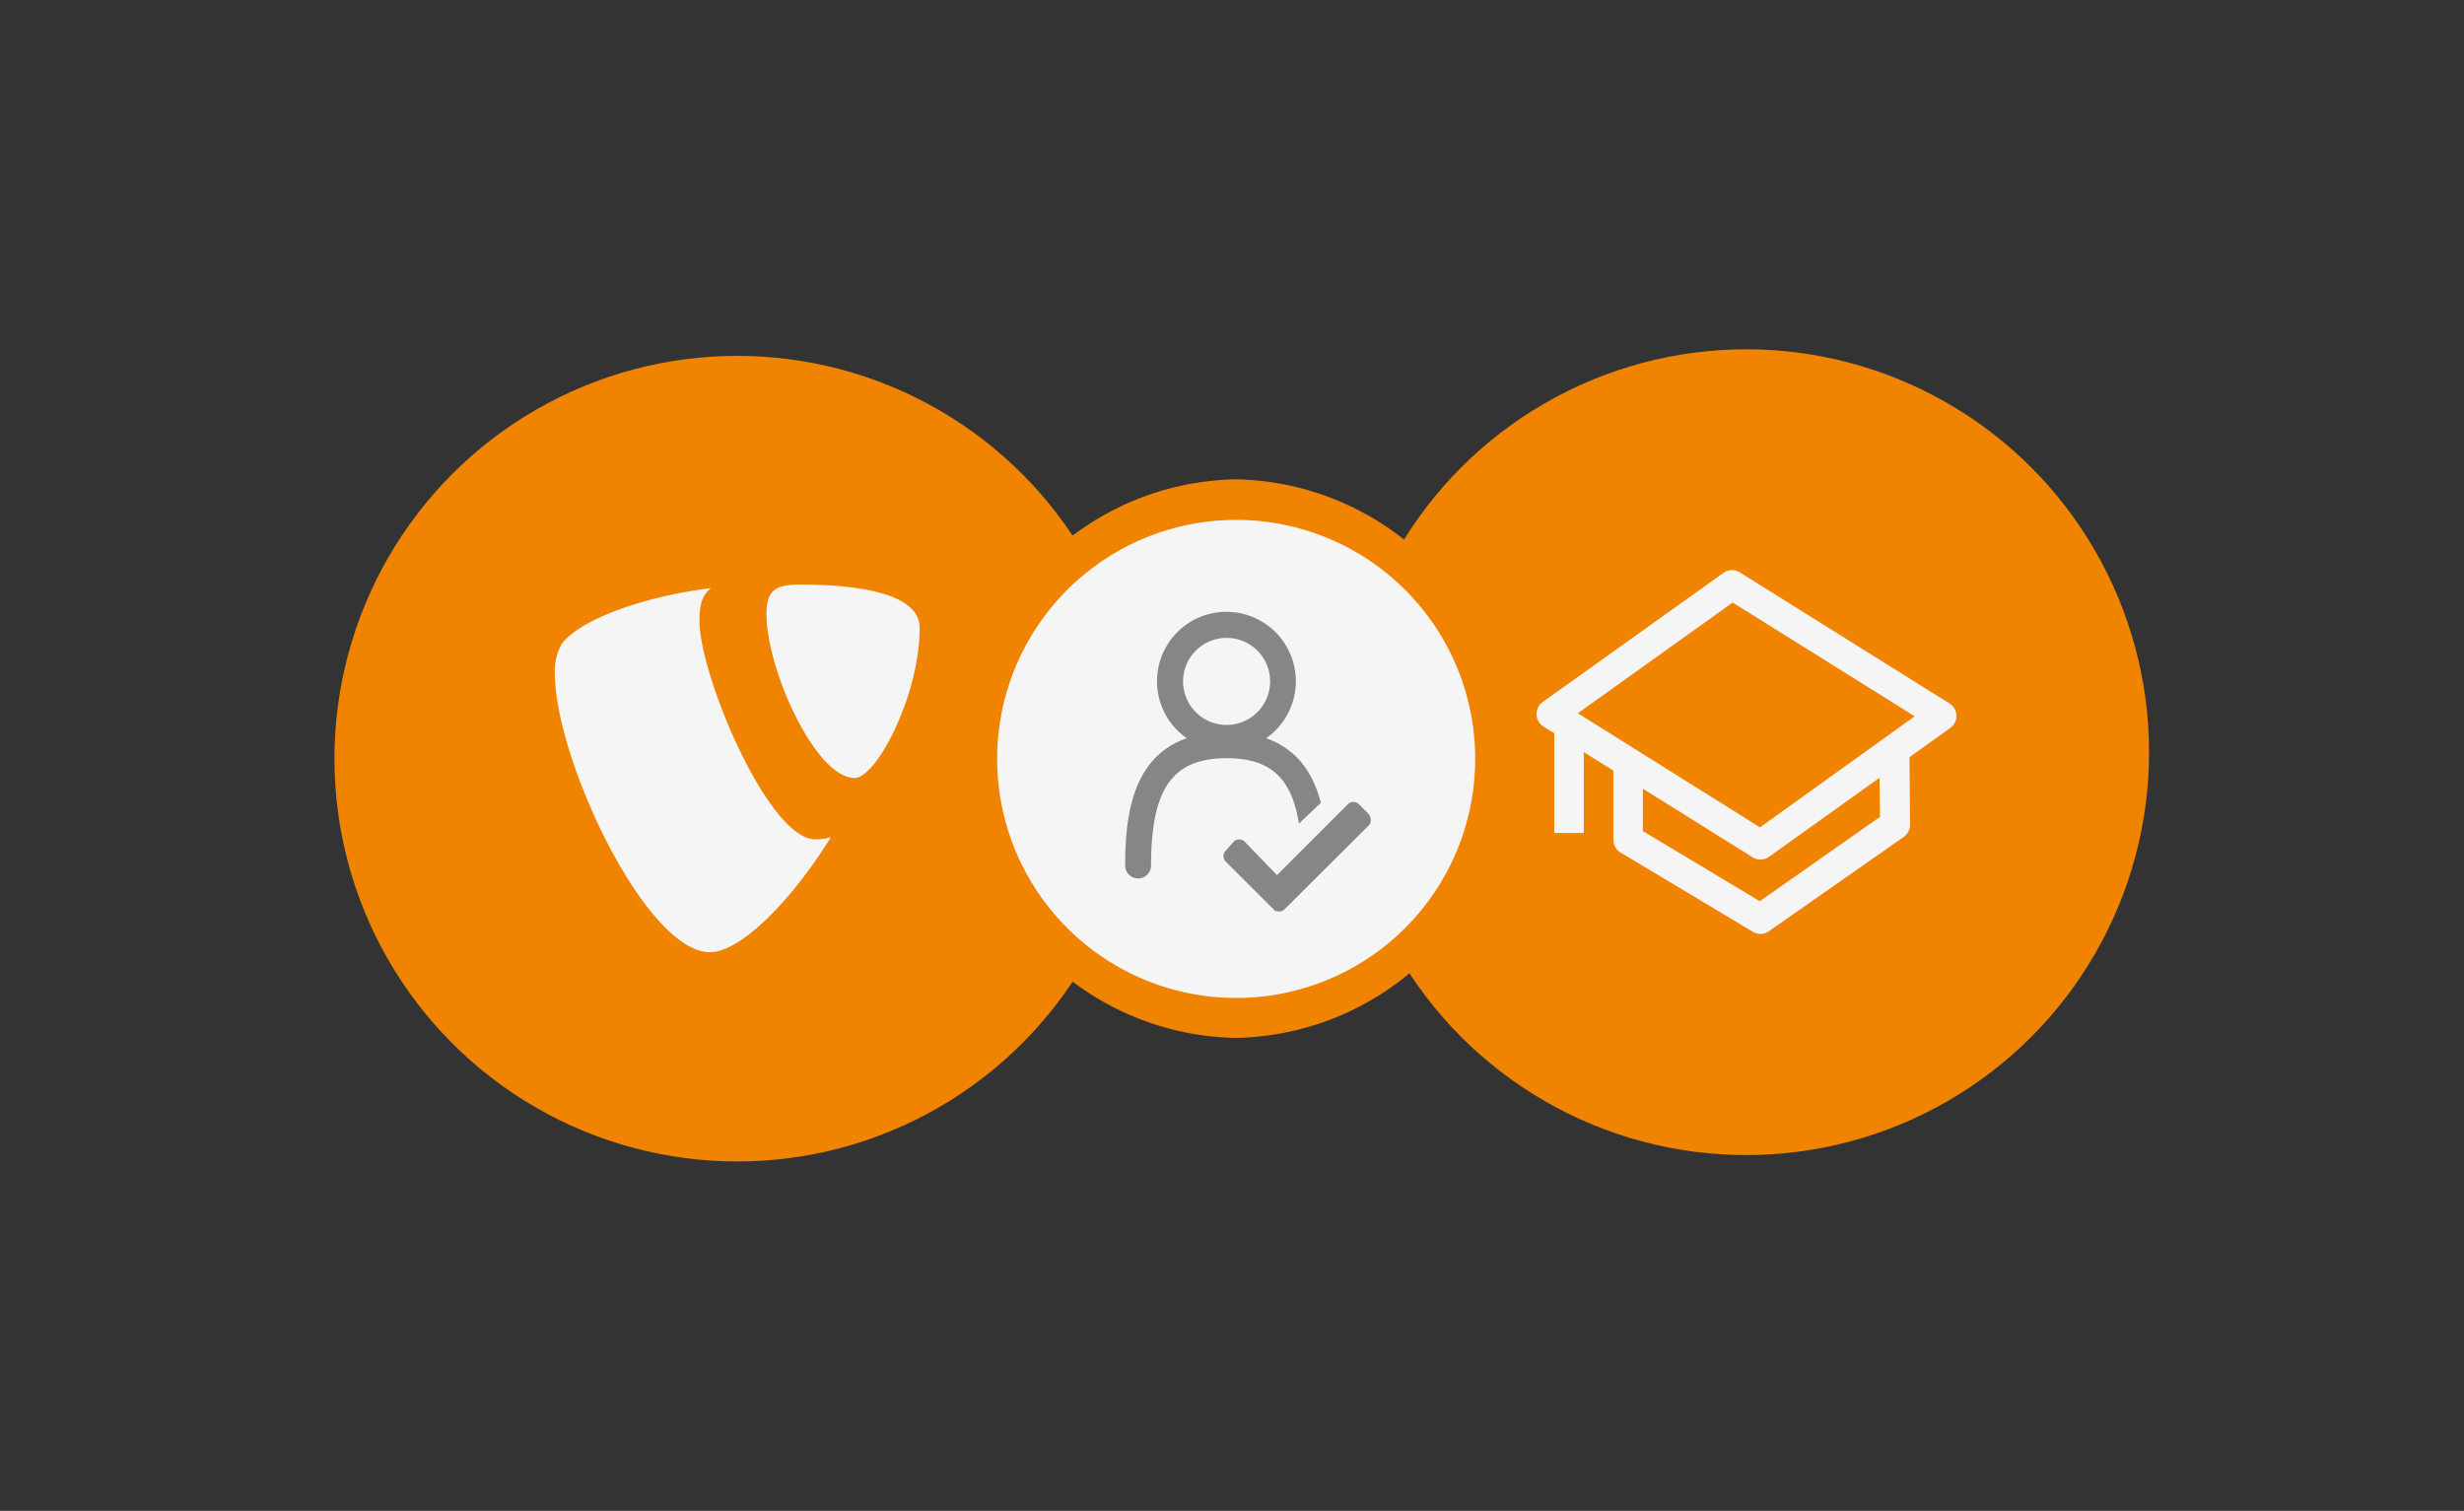
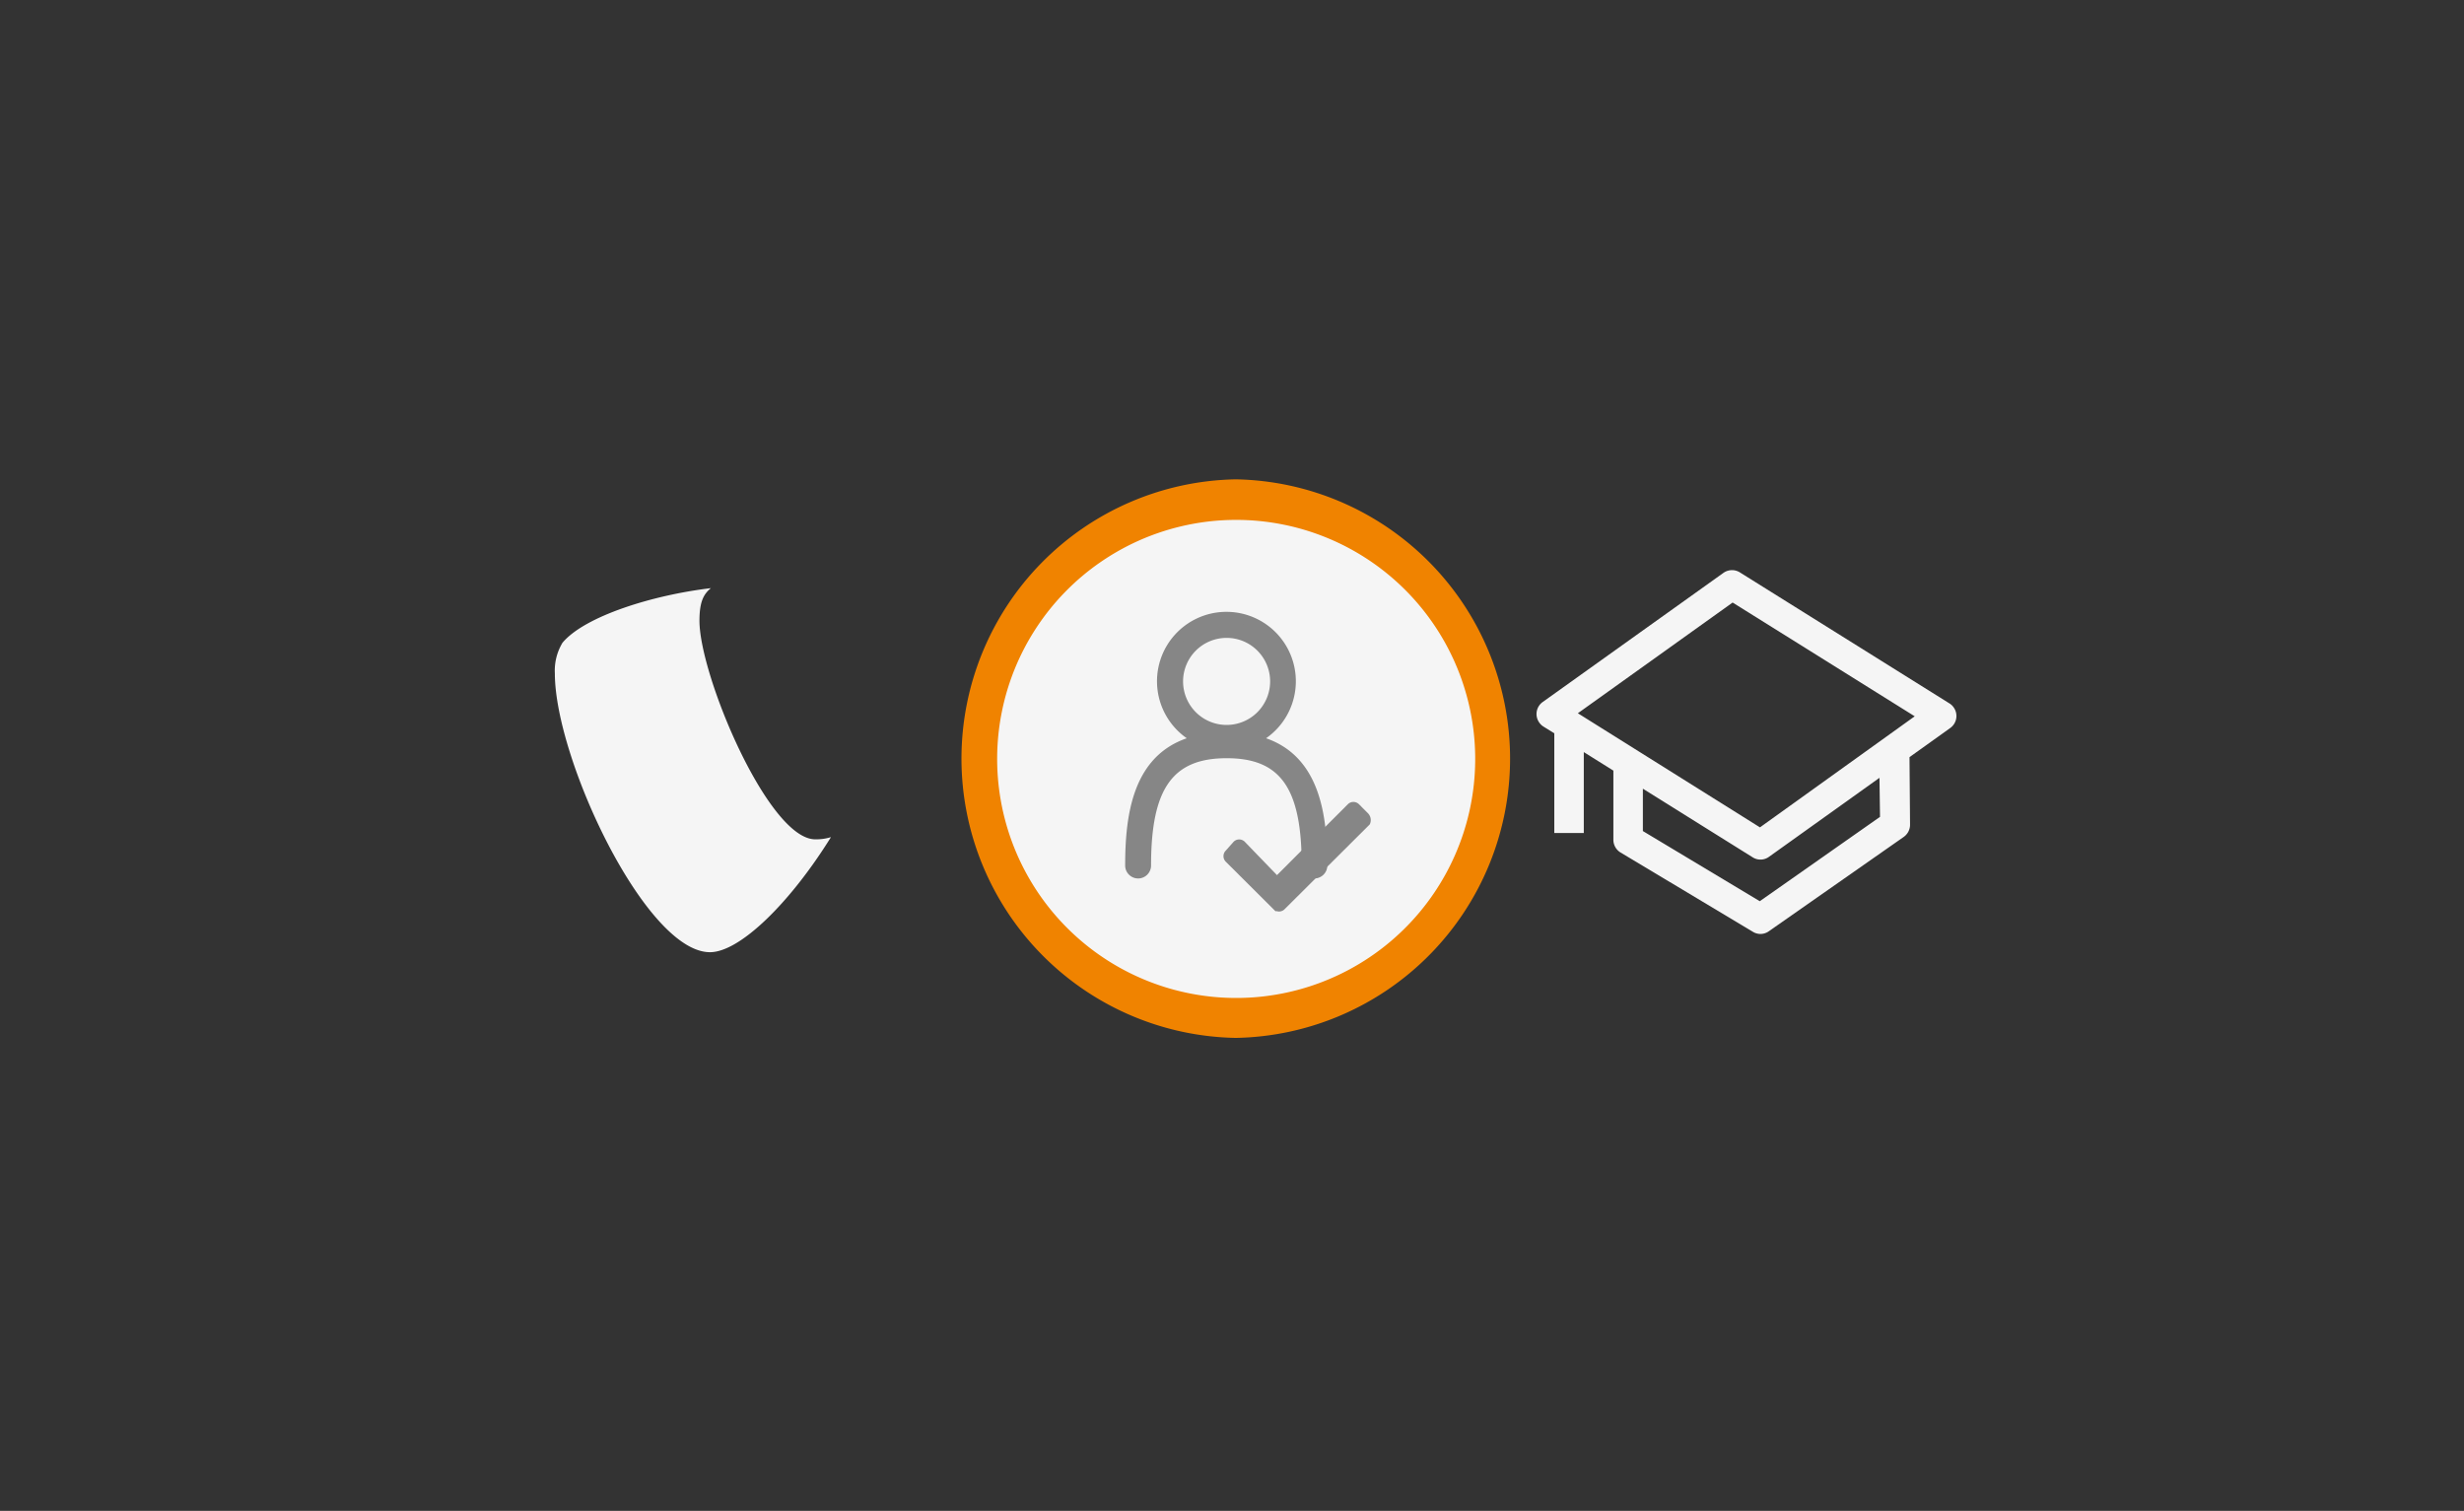
<svg xmlns="http://www.w3.org/2000/svg" id="Ebene_1" data-name="Ebene 1" viewBox="0 0 274 168">
  <defs>
    <style>.cls-1{fill:#333;}.cls-2{fill:#f08300;}.cls-3{fill:#f5f5f5;}.cls-4,.cls-5{fill:#868686;}.cls-5{stroke:#868686;stroke-miterlimit:10;stroke-width:0.31px;}</style>
  </defs>
  <rect class="cls-1" width="274" height="168" />
-   <circle class="cls-2" cx="194.18" cy="83.64" r="44.8" />
-   <circle class="cls-2" cx="81.98" cy="84.36" r="44.79" />
  <path class="cls-3" d="M92.39,93.09a5.57,5.57,0,0,1-1.73.24c-5.22,0-12.88-18.24-12.88-24.31,0-2.23.53-3,1.27-3.62-6.38.75-14,3.09-16.5,6.07a6,6,0,0,0-.85,3.41c0,9.48,10.11,31,17.25,31,3.3,0,8.87-5.43,13.44-12.77" />
-   <path class="cls-3" d="M89.06,65c6.6,0,13.21,1.06,13.21,4.79,0,7.56-4.8,16.72-7.24,16.72-4.37,0-9.8-12.14-9.8-18.21,0-2.77,1.07-3.3,3.83-3.3" />
  <path class="cls-3" d="M137.42,113.16a28.8,28.8,0,0,1-6.62-56.83,29.06,29.06,0,0,1,6.62-.77A28.8,28.8,0,0,1,144,112.39,29.12,29.12,0,0,1,137.42,113.16Z" />
  <path class="cls-2" d="M137.42,57.81a26.58,26.58,0,1,1-6.1.72,26.44,26.44,0,0,1,6.1-.72m0-4.51a31.06,31.06,0,0,0,0,62.11,31.06,31.06,0,0,0,0-62.11Z" />
  <path class="cls-3" d="M216.74,78.19,193.48,63.65a1.65,1.65,0,0,0-1.83.05l-20.1,14.36a1.64,1.64,0,0,0-.38,2.29,1.61,1.61,0,0,0,.46.44l1.21.75V92.63h3.28v-9l3.29,2.06v7.69a1.65,1.65,0,0,0,.79,1.41l14.72,8.82a1.6,1.6,0,0,0,1.78-.06l15-10.49a1.66,1.66,0,0,0,.7-1.36l-.06-7.51,4.53-3.24a1.64,1.64,0,0,0,.38-2.29A1.57,1.57,0,0,0,216.74,78.19Zm-7.68,12.64-13.37,9.38-13-7.8V87.7l12.21,7.63a1.61,1.61,0,0,0,1.82-.06L209,86.49ZM195.71,92,175.46,79.31,192.67,67l20.25,12.65Z" />
  <path class="cls-4" d="M139.38,82.28a7.14,7.14,0,1,0-5.92,0c-6.79,1.44-7.74,8.09-7.74,14a.88.88,0,1,0,1.76,0c0-8.87,2.58-12.5,8.93-12.5s8.91,3.63,8.91,12.5a.88.88,0,1,0,1.75,0C147.07,90.38,146.12,83.75,139.38,82.28ZM131,75.77a5.4,5.4,0,1,1,5.39,5.39A5.4,5.4,0,0,1,131,75.77Z" />
  <path class="cls-4" d="M146.19,97.68a1.44,1.44,0,0,1-1.44-1.44c0-8.59-2.34-11.93-8.34-11.93S128,87.65,128,96.24a1.44,1.44,0,0,1-2.88,0c0-5.56.81-12.06,6.85-14.15a7.72,7.72,0,1,1,8.82,0c6,2.1,6.81,8.59,6.81,14.13A1.44,1.44,0,0,1,146.19,97.68Zm-9.78-14.5c6.64,0,9.47,3.91,9.47,13.06a.32.32,0,1,0,.63,0c0-5.51-.82-12-7.25-13.4l-1.66-.37,1.55-.7a6.6,6.6,0,1,0-5.45,0l1.55.71-1.67.36c-6.47,1.37-7.3,7.89-7.3,13.41a.32.32,0,1,0,.63,0C126.91,87.09,129.75,83.18,136.41,83.18Zm0-1.45a6,6,0,1,1,6-6A6,6,0,0,1,136.43,81.73Zm0-10.8a4.84,4.84,0,1,0,4.83,4.84A4.84,4.84,0,0,0,136.43,70.93Z" />
  <polygon class="cls-4" points="132.82 80.47 136.43 81.16 138.32 80.82 139.38 82.28 138.89 83.97 134.95 83.44 132.82 83.28 132.82 80.47" />
-   <path class="cls-4" d="M139.13,84.34l-4.23-.57-2.41-.19V80.07l3.94.75,2-.37,1.27,1.77Zm-6-1.37,1.82.14,3.68.5.37-1.26-.85-1.17-1.74.32-3.28-.63Z" />
-   <path class="cls-3" d="M141.26,94.88c.05-.49,7.12-7,7.12-7l7.24,1.73-4.51,8.49-13.54,7.66s-6.09-.92-6-1.42S141.26,94.88,141.26,94.88Z" />
  <path class="cls-5" d="M152,90.53l-1-1a.72.72,0,0,0-1,0l-8,8-3.7-3.83a.72.72,0,0,0-1,0l-.89,1a.72.72,0,0,0,0,1l5.32,5.3a.72.72,0,0,0,1,0l9.46-9.42A.93.93,0,0,0,152,90.53Z" />
</svg>